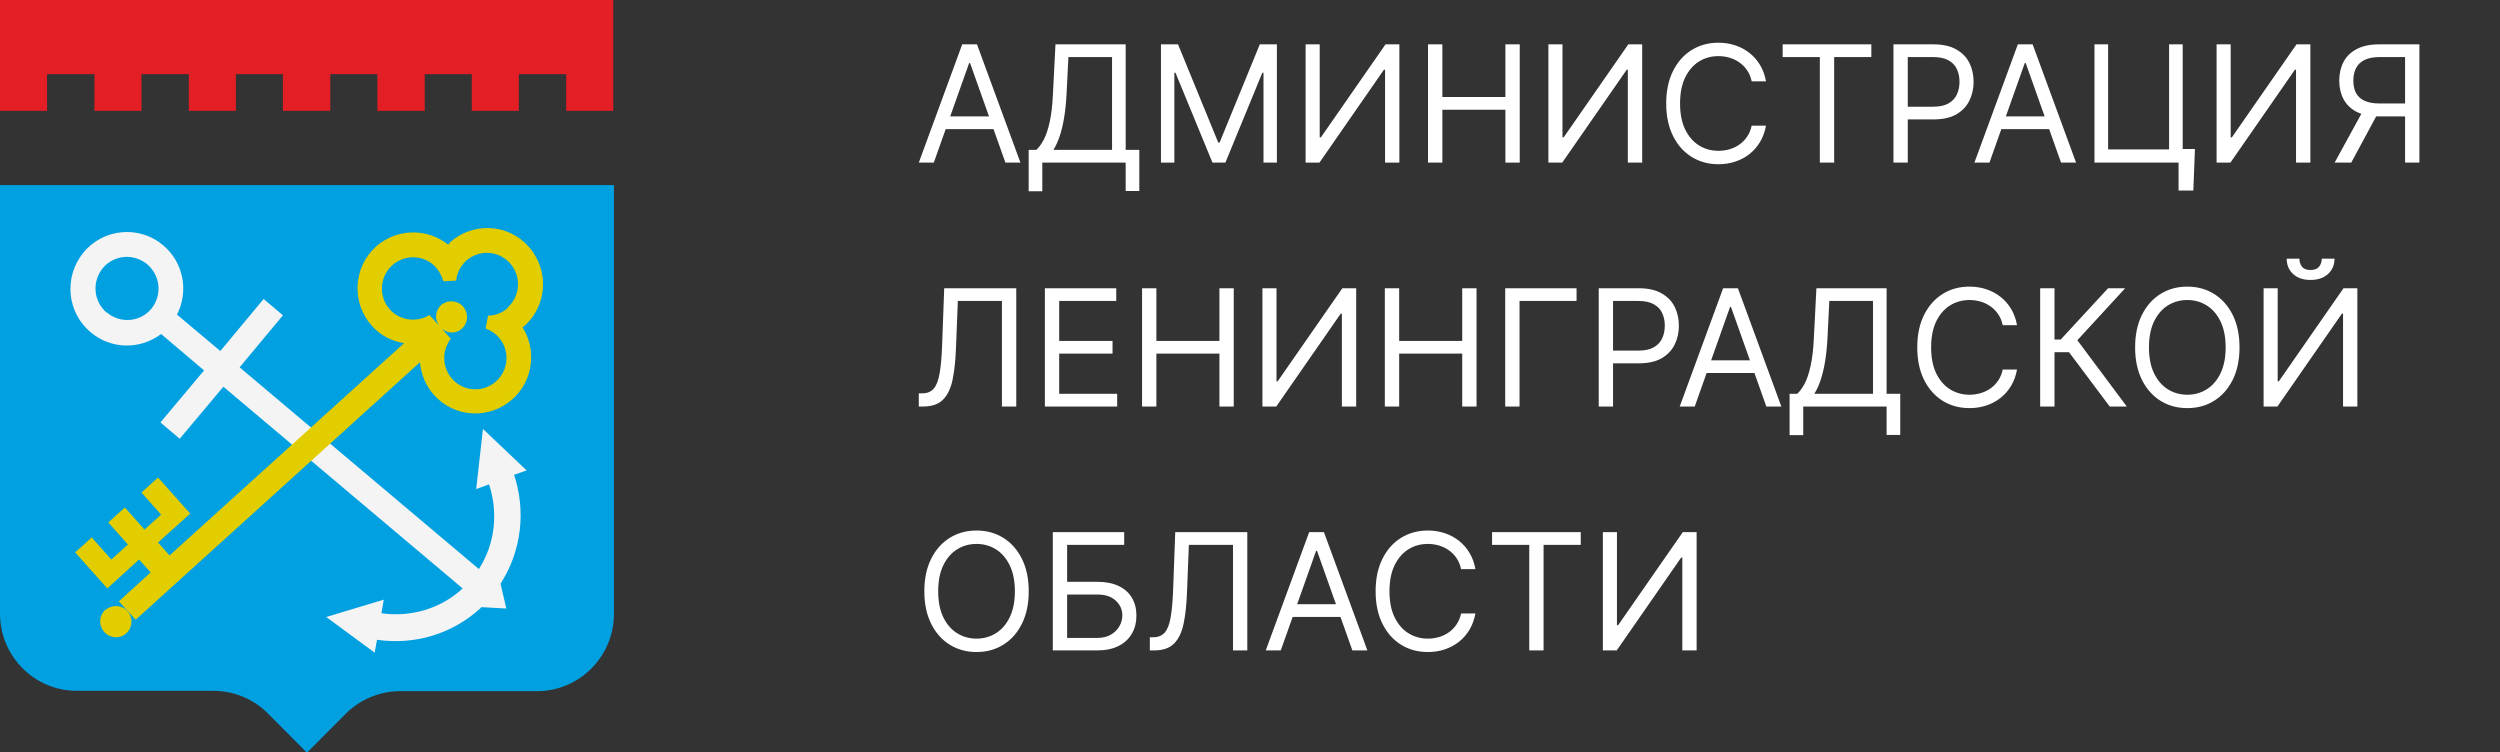
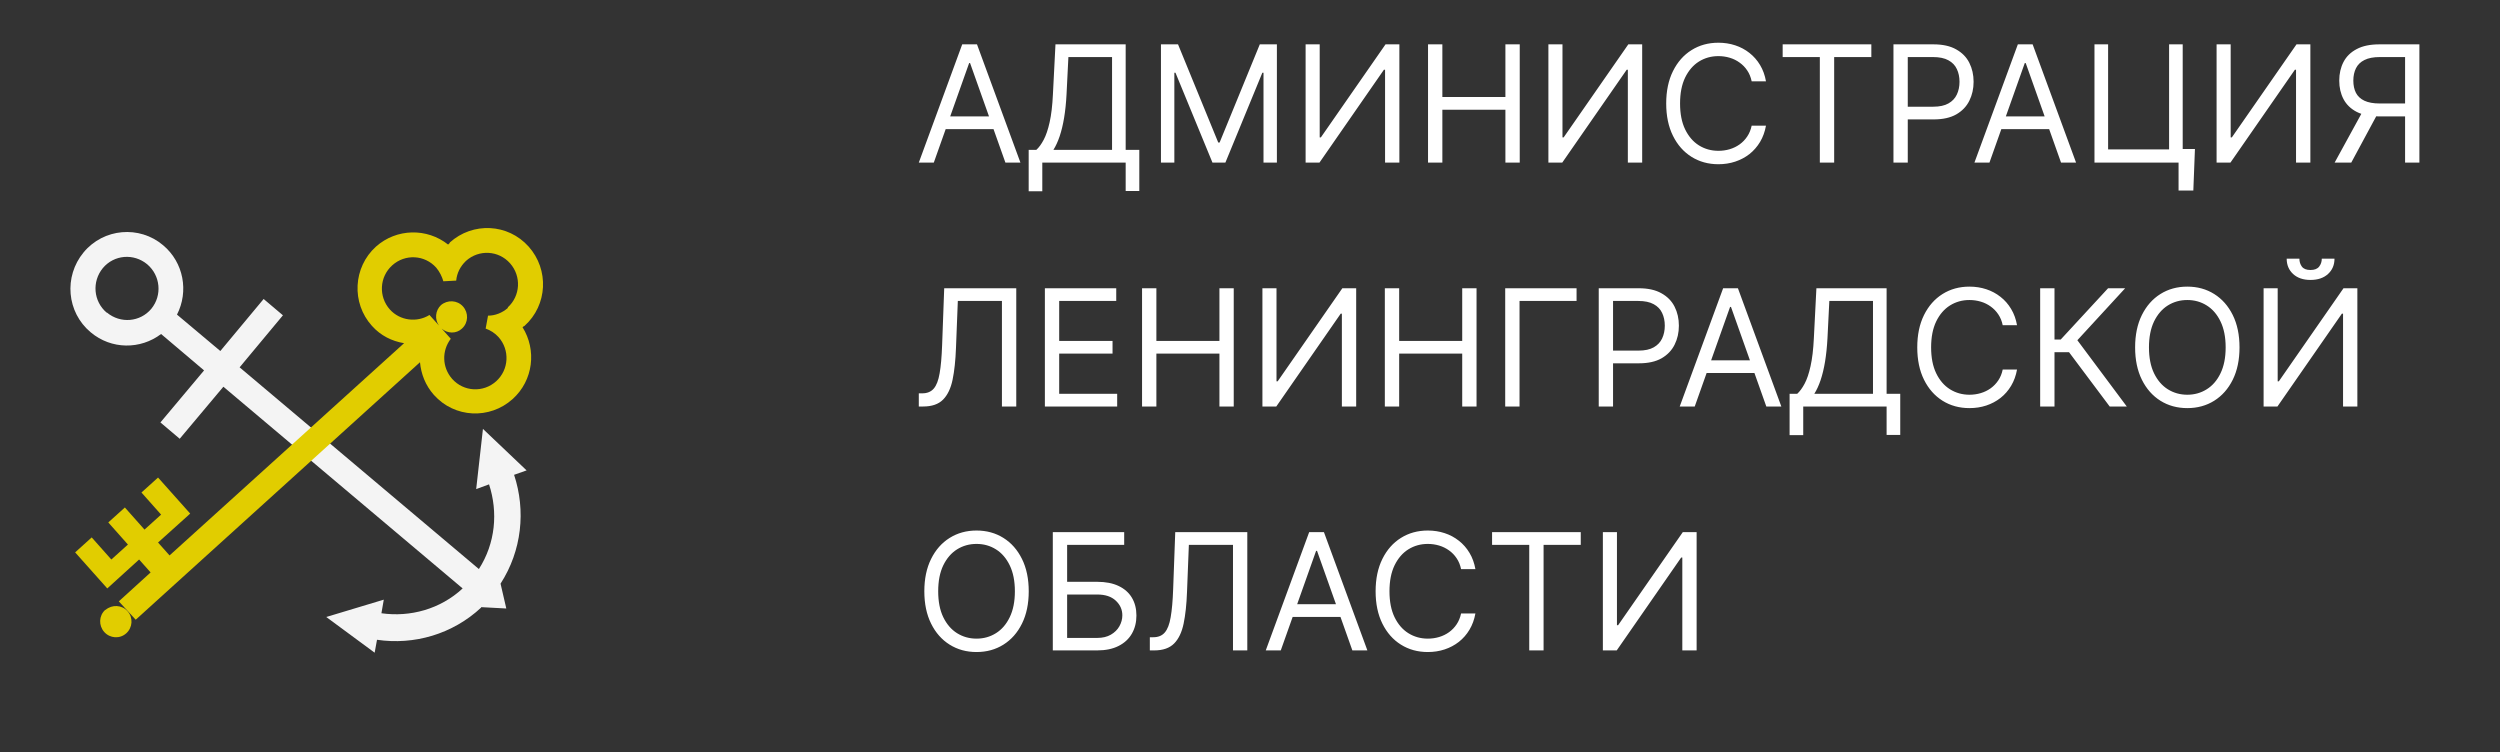
<svg xmlns="http://www.w3.org/2000/svg" width="123" height="37" viewBox="0 0 123 37" fill="none">
  <rect x="0" y="0" width="123" height="37" fill="#333333" stroke="none" />
  <g clip-path="url(#clip0_562_2688)">
-     <path fill-rule="evenodd" clip-rule="evenodd" d="M0 9.104V30.189C0 32.281 1.682 33.988 3.78 33.988H10.49C11.523 33.988 12.488 34.406 13.171 35.092L15.102 37.033L17.034 35.092C17.7 34.44 18.633 34.021 19.631 34.005H26.425C28.506 34.005 30.205 32.297 30.205 30.206V9.104H0Z" fill="#00A0E1" />
-     <path fill-rule="evenodd" clip-rule="evenodd" d="M0 0V5.455H2.314V3.648H4.646V5.455H6.96V3.648H9.291V5.455H11.606V3.648H13.92V5.455H16.251V3.648H18.566V5.455H20.897V3.648H23.212V5.455H25.526V3.648H27.857V5.455H30.172V0H0Z" fill="#E31E24" />
    <path fill-rule="evenodd" clip-rule="evenodd" d="M23.661 29.871L24.91 29.938L24.627 28.716C25.676 27.093 25.876 25.118 25.293 23.361L25.909 23.144L23.761 21.102L23.428 24.064L24.061 23.83C24.51 25.202 24.377 26.725 23.561 27.997L11.789 18.073L13.92 15.513L12.971 14.71L10.84 17.27L8.708 15.479C9.291 14.341 9.041 12.919 8.026 12.066C6.86 11.078 5.095 11.229 4.113 12.417C3.13 13.605 3.28 15.362 4.462 16.349C5.478 17.203 6.91 17.203 7.926 16.433L10.04 18.224L7.893 20.784L8.842 21.587L10.99 19.027L22.762 28.951C21.663 29.971 20.181 30.373 18.766 30.172L18.882 29.503L16.052 30.356L18.433 32.113L18.549 31.477C20.364 31.745 22.262 31.21 23.678 29.888L23.661 29.871ZM5.245 15.379C4.596 14.827 4.512 13.856 5.062 13.187C5.611 12.534 6.577 12.45 7.243 13.003C7.893 13.555 7.992 14.525 7.443 15.195C6.894 15.848 5.928 15.931 5.262 15.379H5.245Z" fill="#F4F4F4" />
    <path fill-rule="evenodd" clip-rule="evenodd" d="M5.178 30.005C4.862 30.289 4.845 30.775 5.128 31.093C5.412 31.411 5.894 31.444 6.211 31.16C6.527 30.875 6.56 30.39 6.277 30.072C5.994 29.754 5.511 29.737 5.195 30.005H5.178Z" fill="#E1CD00" />
    <path fill-rule="evenodd" clip-rule="evenodd" d="M22.129 11.948C22.129 11.948 22.079 12.015 22.046 12.032C21.014 11.212 19.515 11.229 18.499 12.132C17.367 13.153 17.284 14.91 18.299 16.032C18.732 16.517 19.282 16.785 19.881 16.885L8.342 27.327L7.776 26.692L9.358 25.269L7.776 23.495L6.96 24.232L7.926 25.319L7.11 26.056L6.144 24.968L5.328 25.704L6.294 26.792L5.478 27.528L4.512 26.441L3.697 27.177L5.278 28.951L6.844 27.528L7.41 28.164L5.845 29.587L6.261 30.038L6.677 30.49L20.664 17.822C20.714 18.391 20.93 18.96 21.347 19.429C22.362 20.567 24.094 20.65 25.226 19.63C26.242 18.709 26.409 17.22 25.709 16.099C25.742 16.065 25.776 16.048 25.809 16.032C26.941 15.011 27.024 13.27 26.009 12.132C24.993 10.995 23.261 10.911 22.129 11.932V11.948ZM24.993 15.145C24.71 15.396 24.36 15.53 24.011 15.53L23.894 16.166C24.127 16.249 24.344 16.383 24.527 16.584C25.093 17.22 25.043 18.19 24.41 18.759C23.778 19.328 22.812 19.278 22.246 18.642C21.746 18.073 21.73 17.253 22.179 16.668L21.73 16.166C22.013 16.416 22.445 16.433 22.729 16.166C23.045 15.881 23.062 15.396 22.779 15.078C22.495 14.76 22.013 14.743 21.696 15.011C21.413 15.278 21.38 15.714 21.596 16.015L21.13 15.496C20.514 15.881 19.681 15.781 19.182 15.228C18.616 14.592 18.666 13.622 19.299 13.053C19.931 12.484 20.897 12.534 21.463 13.17C21.63 13.371 21.746 13.605 21.813 13.839L22.445 13.806C22.479 13.438 22.645 13.103 22.928 12.835C23.561 12.266 24.527 12.316 25.093 12.952C25.659 13.588 25.609 14.559 24.977 15.128L24.993 15.145Z" fill="#E1CD00" />
    <path d="M45.943 8H45.205L47.341 2.182H48.068L50.205 8H49.466L47.727 3.102H47.682L45.943 8ZM46.216 5.727H49.193V6.352H46.216V5.727ZM50.611 9.409V7.375H50.986C51.115 7.258 51.236 7.092 51.349 6.878C51.465 6.662 51.562 6.374 51.642 6.014C51.724 5.652 51.778 5.193 51.804 4.636L51.929 2.182H55.383V7.375H56.054V9.398H55.383V8H51.281V9.409H50.611ZM51.827 7.375H54.713V2.807H52.565L52.474 4.636C52.452 5.061 52.412 5.445 52.355 5.79C52.298 6.133 52.225 6.437 52.136 6.702C52.047 6.965 51.944 7.189 51.827 7.375ZM57.119 2.182H57.959L59.937 7.011H60.005L61.982 2.182H62.823V8H62.164V3.58H62.107L60.289 8H59.653L57.834 3.58H57.778V8H57.119V2.182ZM64.236 2.182H64.929V6.761H64.986L68.168 2.182H68.849V8H68.145V3.432H68.088L64.918 8H64.236V2.182ZM70.259 8V2.182H70.964V4.773H74.066V2.182H74.771V8H74.066V5.398H70.964V8H70.259ZM76.181 2.182H76.874V6.761H76.931L80.113 2.182H80.795V8H80.09V3.432H80.033L76.863 8H76.181V2.182ZM86.886 4H86.182C86.14 3.797 86.067 3.619 85.963 3.466C85.861 3.312 85.736 3.184 85.588 3.08C85.442 2.973 85.28 2.894 85.102 2.841C84.924 2.788 84.739 2.761 84.546 2.761C84.193 2.761 83.874 2.85 83.588 3.028C83.304 3.206 83.078 3.469 82.909 3.815C82.742 4.162 82.659 4.587 82.659 5.091C82.659 5.595 82.742 6.02 82.909 6.366C83.078 6.713 83.304 6.975 83.588 7.153C83.874 7.331 84.193 7.42 84.546 7.42C84.739 7.42 84.924 7.394 85.102 7.341C85.28 7.288 85.442 7.209 85.588 7.105C85.736 6.999 85.861 6.869 85.963 6.716C86.067 6.561 86.14 6.383 86.182 6.182H86.886C86.833 6.479 86.737 6.745 86.597 6.98C86.456 7.215 86.282 7.415 86.074 7.58C85.865 7.742 85.632 7.866 85.372 7.952C85.115 8.037 84.839 8.08 84.546 8.08C84.049 8.08 83.608 7.958 83.222 7.716C82.835 7.473 82.531 7.129 82.31 6.682C82.088 6.235 81.977 5.705 81.977 5.091C81.977 4.477 82.088 3.947 82.31 3.5C82.531 3.053 82.835 2.708 83.222 2.466C83.608 2.223 84.049 2.102 84.546 2.102C84.839 2.102 85.115 2.145 85.372 2.23C85.632 2.315 85.865 2.44 86.074 2.605C86.282 2.768 86.456 2.967 86.597 3.202C86.737 3.435 86.833 3.701 86.886 4ZM87.707 2.807V2.182H92.07V2.807H90.241V8H89.536V2.807H87.707ZM93.158 8V2.182H95.124C95.58 2.182 95.953 2.264 96.243 2.429C96.535 2.592 96.751 2.812 96.891 3.091C97.031 3.369 97.101 3.68 97.101 4.023C97.101 4.366 97.031 4.677 96.891 4.957C96.752 5.238 96.538 5.461 96.249 5.628C95.959 5.793 95.588 5.875 95.135 5.875H93.726V5.25H95.112C95.425 5.25 95.676 5.196 95.865 5.088C96.055 4.98 96.192 4.834 96.277 4.651C96.364 4.465 96.408 4.256 96.408 4.023C96.408 3.79 96.364 3.581 96.277 3.398C96.192 3.214 96.053 3.07 95.862 2.966C95.671 2.86 95.417 2.807 95.101 2.807H93.862V8H93.158ZM97.881 8H97.142L99.278 2.182H100.006L102.142 8H101.403L99.665 3.102H99.619L97.881 8ZM98.153 5.727H101.131V6.352H98.153V5.727ZM107.991 7.33L107.912 9.375H107.185V8H106.776V7.33H107.991ZM103.048 8V2.182H103.719V7.352H106.719V2.182H107.389V8H103.048ZM109.056 2.182H109.749V6.761H109.806L112.988 2.182H113.67V8H112.965V3.432H112.908L109.738 8H109.056V2.182ZM119.034 8H118.33V2.807H117.091C116.777 2.807 116.524 2.855 116.332 2.952C116.141 3.046 116.002 3.181 115.915 3.355C115.828 3.529 115.784 3.733 115.784 3.966C115.784 4.199 115.827 4.4 115.912 4.568C115.999 4.735 116.137 4.864 116.327 4.955C116.518 5.045 116.769 5.091 117.08 5.091H118.648V5.727H117.057C116.606 5.727 116.236 5.652 115.946 5.503C115.656 5.351 115.441 5.143 115.301 4.878C115.161 4.613 115.091 4.309 115.091 3.966C115.091 3.623 115.161 3.317 115.301 3.048C115.441 2.779 115.657 2.568 115.949 2.415C116.241 2.259 116.614 2.182 117.068 2.182H119.034V8ZM116.295 5.386H117.091L115.682 8H114.864L116.295 5.386ZM45.205 20V19.352H45.375C45.617 19.352 45.806 19.275 45.94 19.119C46.075 18.964 46.171 18.713 46.23 18.366C46.291 18.02 46.331 17.561 46.352 16.989L46.455 14.182H50V20H49.295V14.807H47.125L47.034 17.125C47.011 17.735 46.956 18.254 46.867 18.682C46.778 19.11 46.621 19.437 46.398 19.662C46.174 19.887 45.849 20 45.42 20H45.205ZM51.408 20V14.182H54.919V14.807H52.112V16.773H54.737V17.398H52.112V19.375H54.965V20H51.408ZM56.189 20V14.182H56.894V16.773H59.996V14.182H60.7V20H59.996V17.398H56.894V20H56.189ZM62.111 14.182H62.804V18.761H62.861L66.043 14.182H66.724V20H66.02V15.432H65.963L62.793 20H62.111V14.182ZM68.134 20V14.182H68.839V16.773H71.941V14.182H72.646V20H71.941V17.398H68.839V20H68.134ZM77.567 14.182V14.807H74.761V20H74.056V14.182H77.567ZM78.658 20V14.182H80.624C81.08 14.182 81.453 14.264 81.743 14.429C82.035 14.592 82.251 14.812 82.391 15.091C82.531 15.369 82.601 15.68 82.601 16.023C82.601 16.366 82.531 16.677 82.391 16.957C82.252 17.238 82.038 17.461 81.749 17.628C81.459 17.793 81.088 17.875 80.635 17.875H79.226V17.25H80.612C80.925 17.25 81.176 17.196 81.365 17.088C81.555 16.98 81.692 16.834 81.777 16.651C81.864 16.465 81.908 16.256 81.908 16.023C81.908 15.79 81.864 15.581 81.777 15.398C81.692 15.214 81.553 15.07 81.362 14.966C81.171 14.86 80.917 14.807 80.601 14.807H79.362V20H78.658ZM83.381 20H82.642L84.778 14.182H85.506L87.642 20H86.903L85.165 15.102H85.119L83.381 20ZM83.653 17.727H86.631V18.352H83.653V17.727ZM88.048 21.409V19.375H88.423C88.552 19.258 88.673 19.092 88.787 18.878C88.903 18.662 89 18.374 89.079 18.014C89.161 17.652 89.215 17.193 89.242 16.636L89.367 14.182H92.821V19.375H93.492V21.398H92.821V20H88.719V21.409H88.048ZM89.264 19.375H92.151V14.807H90.003L89.912 16.636C89.889 17.061 89.849 17.445 89.793 17.79C89.736 18.133 89.663 18.437 89.574 18.702C89.485 18.965 89.382 19.189 89.264 19.375ZM99.238 16H98.533C98.492 15.797 98.419 15.619 98.315 15.466C98.212 15.312 98.087 15.184 97.94 15.079C97.794 14.973 97.632 14.894 97.454 14.841C97.276 14.788 97.09 14.761 96.897 14.761C96.545 14.761 96.226 14.85 95.94 15.028C95.656 15.206 95.429 15.469 95.261 15.815C95.094 16.162 95.011 16.587 95.011 17.091C95.011 17.595 95.094 18.02 95.261 18.366C95.429 18.713 95.656 18.975 95.94 19.153C96.226 19.331 96.545 19.421 96.897 19.421C97.09 19.421 97.276 19.394 97.454 19.341C97.632 19.288 97.794 19.209 97.94 19.105C98.087 18.999 98.212 18.869 98.315 18.716C98.419 18.561 98.492 18.383 98.533 18.182H99.238C99.185 18.479 99.088 18.745 98.948 18.98C98.808 19.215 98.634 19.415 98.425 19.579C98.217 19.742 97.983 19.866 97.724 19.952C97.466 20.037 97.191 20.079 96.897 20.079C96.401 20.079 95.96 19.958 95.573 19.716C95.187 19.474 94.883 19.129 94.661 18.682C94.44 18.235 94.329 17.704 94.329 17.091C94.329 16.477 94.44 15.947 94.661 15.5C94.883 15.053 95.187 14.708 95.573 14.466C95.96 14.223 96.401 14.102 96.897 14.102C97.191 14.102 97.466 14.145 97.724 14.23C97.983 14.315 98.217 14.44 98.425 14.605C98.634 14.768 98.808 14.967 98.948 15.202C99.088 15.435 99.185 15.701 99.238 16ZM103.797 20L101.797 17.329H101.081V20H100.376V14.182H101.081V16.704H101.388L103.717 14.182H104.558L102.206 16.739L104.638 20H103.797ZM110.184 17.091C110.184 17.704 110.073 18.235 109.852 18.682C109.63 19.129 109.326 19.474 108.94 19.716C108.553 19.958 108.112 20.079 107.616 20.079C107.12 20.079 106.678 19.958 106.292 19.716C105.906 19.474 105.602 19.129 105.38 18.682C105.158 18.235 105.048 17.704 105.048 17.091C105.048 16.477 105.158 15.947 105.38 15.5C105.602 15.053 105.906 14.708 106.292 14.466C106.678 14.223 107.12 14.102 107.616 14.102C108.112 14.102 108.553 14.223 108.94 14.466C109.326 14.708 109.63 15.053 109.852 15.5C110.073 15.947 110.184 16.477 110.184 17.091ZM109.502 17.091C109.502 16.587 109.418 16.162 109.249 15.815C109.083 15.469 108.856 15.206 108.57 15.028C108.286 14.85 107.968 14.761 107.616 14.761C107.263 14.761 106.944 14.85 106.658 15.028C106.374 15.206 106.148 15.469 105.979 15.815C105.813 16.162 105.729 16.587 105.729 17.091C105.729 17.595 105.813 18.02 105.979 18.366C106.148 18.713 106.374 18.975 106.658 19.153C106.944 19.331 107.263 19.421 107.616 19.421C107.968 19.421 108.286 19.331 108.57 19.153C108.856 18.975 109.083 18.713 109.249 18.366C109.418 18.02 109.502 17.595 109.502 17.091ZM111.369 14.182H112.062V18.761H112.119L115.3 14.182H115.982V20H115.278V15.432H115.221L112.05 20H111.369V14.182ZM114.232 12.727H114.857C114.857 13.034 114.751 13.285 114.539 13.48C114.327 13.675 114.039 13.773 113.675 13.773C113.317 13.773 113.032 13.675 112.82 13.48C112.61 13.285 112.505 13.034 112.505 12.727H113.13C113.13 12.875 113.171 13.005 113.252 13.117C113.335 13.228 113.477 13.284 113.675 13.284C113.874 13.284 114.016 13.228 114.102 13.117C114.189 13.005 114.232 12.875 114.232 12.727ZM50.614 29.091C50.614 29.704 50.503 30.235 50.281 30.682C50.06 31.129 49.756 31.474 49.369 31.716C48.983 31.958 48.542 32.08 48.045 32.08C47.549 32.08 47.108 31.958 46.722 31.716C46.335 31.474 46.031 31.129 45.81 30.682C45.588 30.235 45.477 29.704 45.477 29.091C45.477 28.477 45.588 27.947 45.81 27.5C46.031 27.053 46.335 26.708 46.722 26.466C47.108 26.224 47.549 26.102 48.045 26.102C48.542 26.102 48.983 26.224 49.369 26.466C49.756 26.708 50.06 27.053 50.281 27.5C50.503 27.947 50.614 28.477 50.614 29.091ZM49.932 29.091C49.932 28.587 49.847 28.162 49.679 27.815C49.512 27.469 49.286 27.206 49 27.028C48.716 26.85 48.398 26.761 48.045 26.761C47.693 26.761 47.374 26.85 47.088 27.028C46.804 27.206 46.578 27.469 46.409 27.815C46.242 28.162 46.159 28.587 46.159 29.091C46.159 29.595 46.242 30.02 46.409 30.366C46.578 30.713 46.804 30.975 47.088 31.153C47.374 31.331 47.693 31.421 48.045 31.421C48.398 31.421 48.716 31.331 49 31.153C49.286 30.975 49.512 30.713 49.679 30.366C49.847 30.02 49.932 29.595 49.932 29.091ZM51.798 32V26.182H55.31V26.807H52.503V28.625H53.98C54.397 28.625 54.748 28.693 55.034 28.829C55.322 28.966 55.54 29.158 55.688 29.406C55.837 29.654 55.912 29.947 55.912 30.284C55.912 30.621 55.837 30.919 55.688 31.176C55.54 31.434 55.322 31.635 55.034 31.781C54.748 31.927 54.397 32 53.98 32H51.798ZM52.503 31.386H53.98C54.245 31.386 54.47 31.333 54.653 31.227C54.839 31.119 54.979 30.981 55.074 30.812C55.17 30.642 55.219 30.462 55.219 30.273C55.219 29.994 55.112 29.755 54.898 29.554C54.684 29.351 54.378 29.25 53.98 29.25H52.503V31.386ZM56.572 32V31.352H56.742C56.985 31.352 57.173 31.275 57.307 31.119C57.442 30.964 57.539 30.713 57.597 30.366C57.658 30.02 57.699 29.561 57.719 28.989L57.822 26.182H61.367V32H60.663V26.807H58.492L58.401 29.125C58.379 29.735 58.323 30.254 58.234 30.682C58.145 31.11 57.988 31.437 57.765 31.662C57.541 31.887 57.216 32 56.788 32H56.572ZM63.014 32H62.275L64.411 26.182H65.138L67.275 32H66.536L64.798 27.102H64.752L63.014 32ZM63.286 29.727H66.263V30.352H63.286V29.727ZM72.59 28H71.885C71.843 27.797 71.77 27.619 71.666 27.466C71.564 27.312 71.439 27.184 71.291 27.079C71.145 26.974 70.983 26.894 70.805 26.841C70.627 26.788 70.442 26.761 70.249 26.761C69.896 26.761 69.577 26.85 69.291 27.028C69.007 27.206 68.781 27.469 68.612 27.815C68.445 28.162 68.362 28.587 68.362 29.091C68.362 29.595 68.445 30.02 68.612 30.366C68.781 30.713 69.007 30.975 69.291 31.153C69.577 31.331 69.896 31.421 70.249 31.421C70.442 31.421 70.627 31.394 70.805 31.341C70.983 31.288 71.145 31.209 71.291 31.105C71.439 30.999 71.564 30.869 71.666 30.716C71.77 30.561 71.843 30.383 71.885 30.182H72.59C72.537 30.479 72.44 30.745 72.3 30.98C72.16 31.215 71.985 31.415 71.777 31.579C71.569 31.742 71.335 31.866 71.075 31.952C70.818 32.037 70.542 32.08 70.249 32.08C69.752 32.08 69.311 31.958 68.925 31.716C68.538 31.474 68.234 31.129 68.013 30.682C67.791 30.235 67.68 29.704 67.68 29.091C67.68 28.477 67.791 27.947 68.013 27.5C68.234 27.053 68.538 26.708 68.925 26.466C69.311 26.224 69.752 26.102 70.249 26.102C70.542 26.102 70.818 26.145 71.075 26.23C71.335 26.315 71.569 26.44 71.777 26.605C71.985 26.768 72.16 26.967 72.3 27.202C72.44 27.435 72.537 27.701 72.59 28ZM73.41 26.807V26.182H77.773V26.807H75.944V32H75.239V26.807H73.41ZM78.861 26.182H79.554V30.761H79.611L82.793 26.182H83.474V32H82.77V27.432H82.713L79.543 32H78.861V26.182Z" fill="white" />
  </g>
  <defs>
    <clipPath id="clip0_562_2688">
      <rect width="123" height="37" fill="white" />
    </clipPath>
  </defs>
</svg>